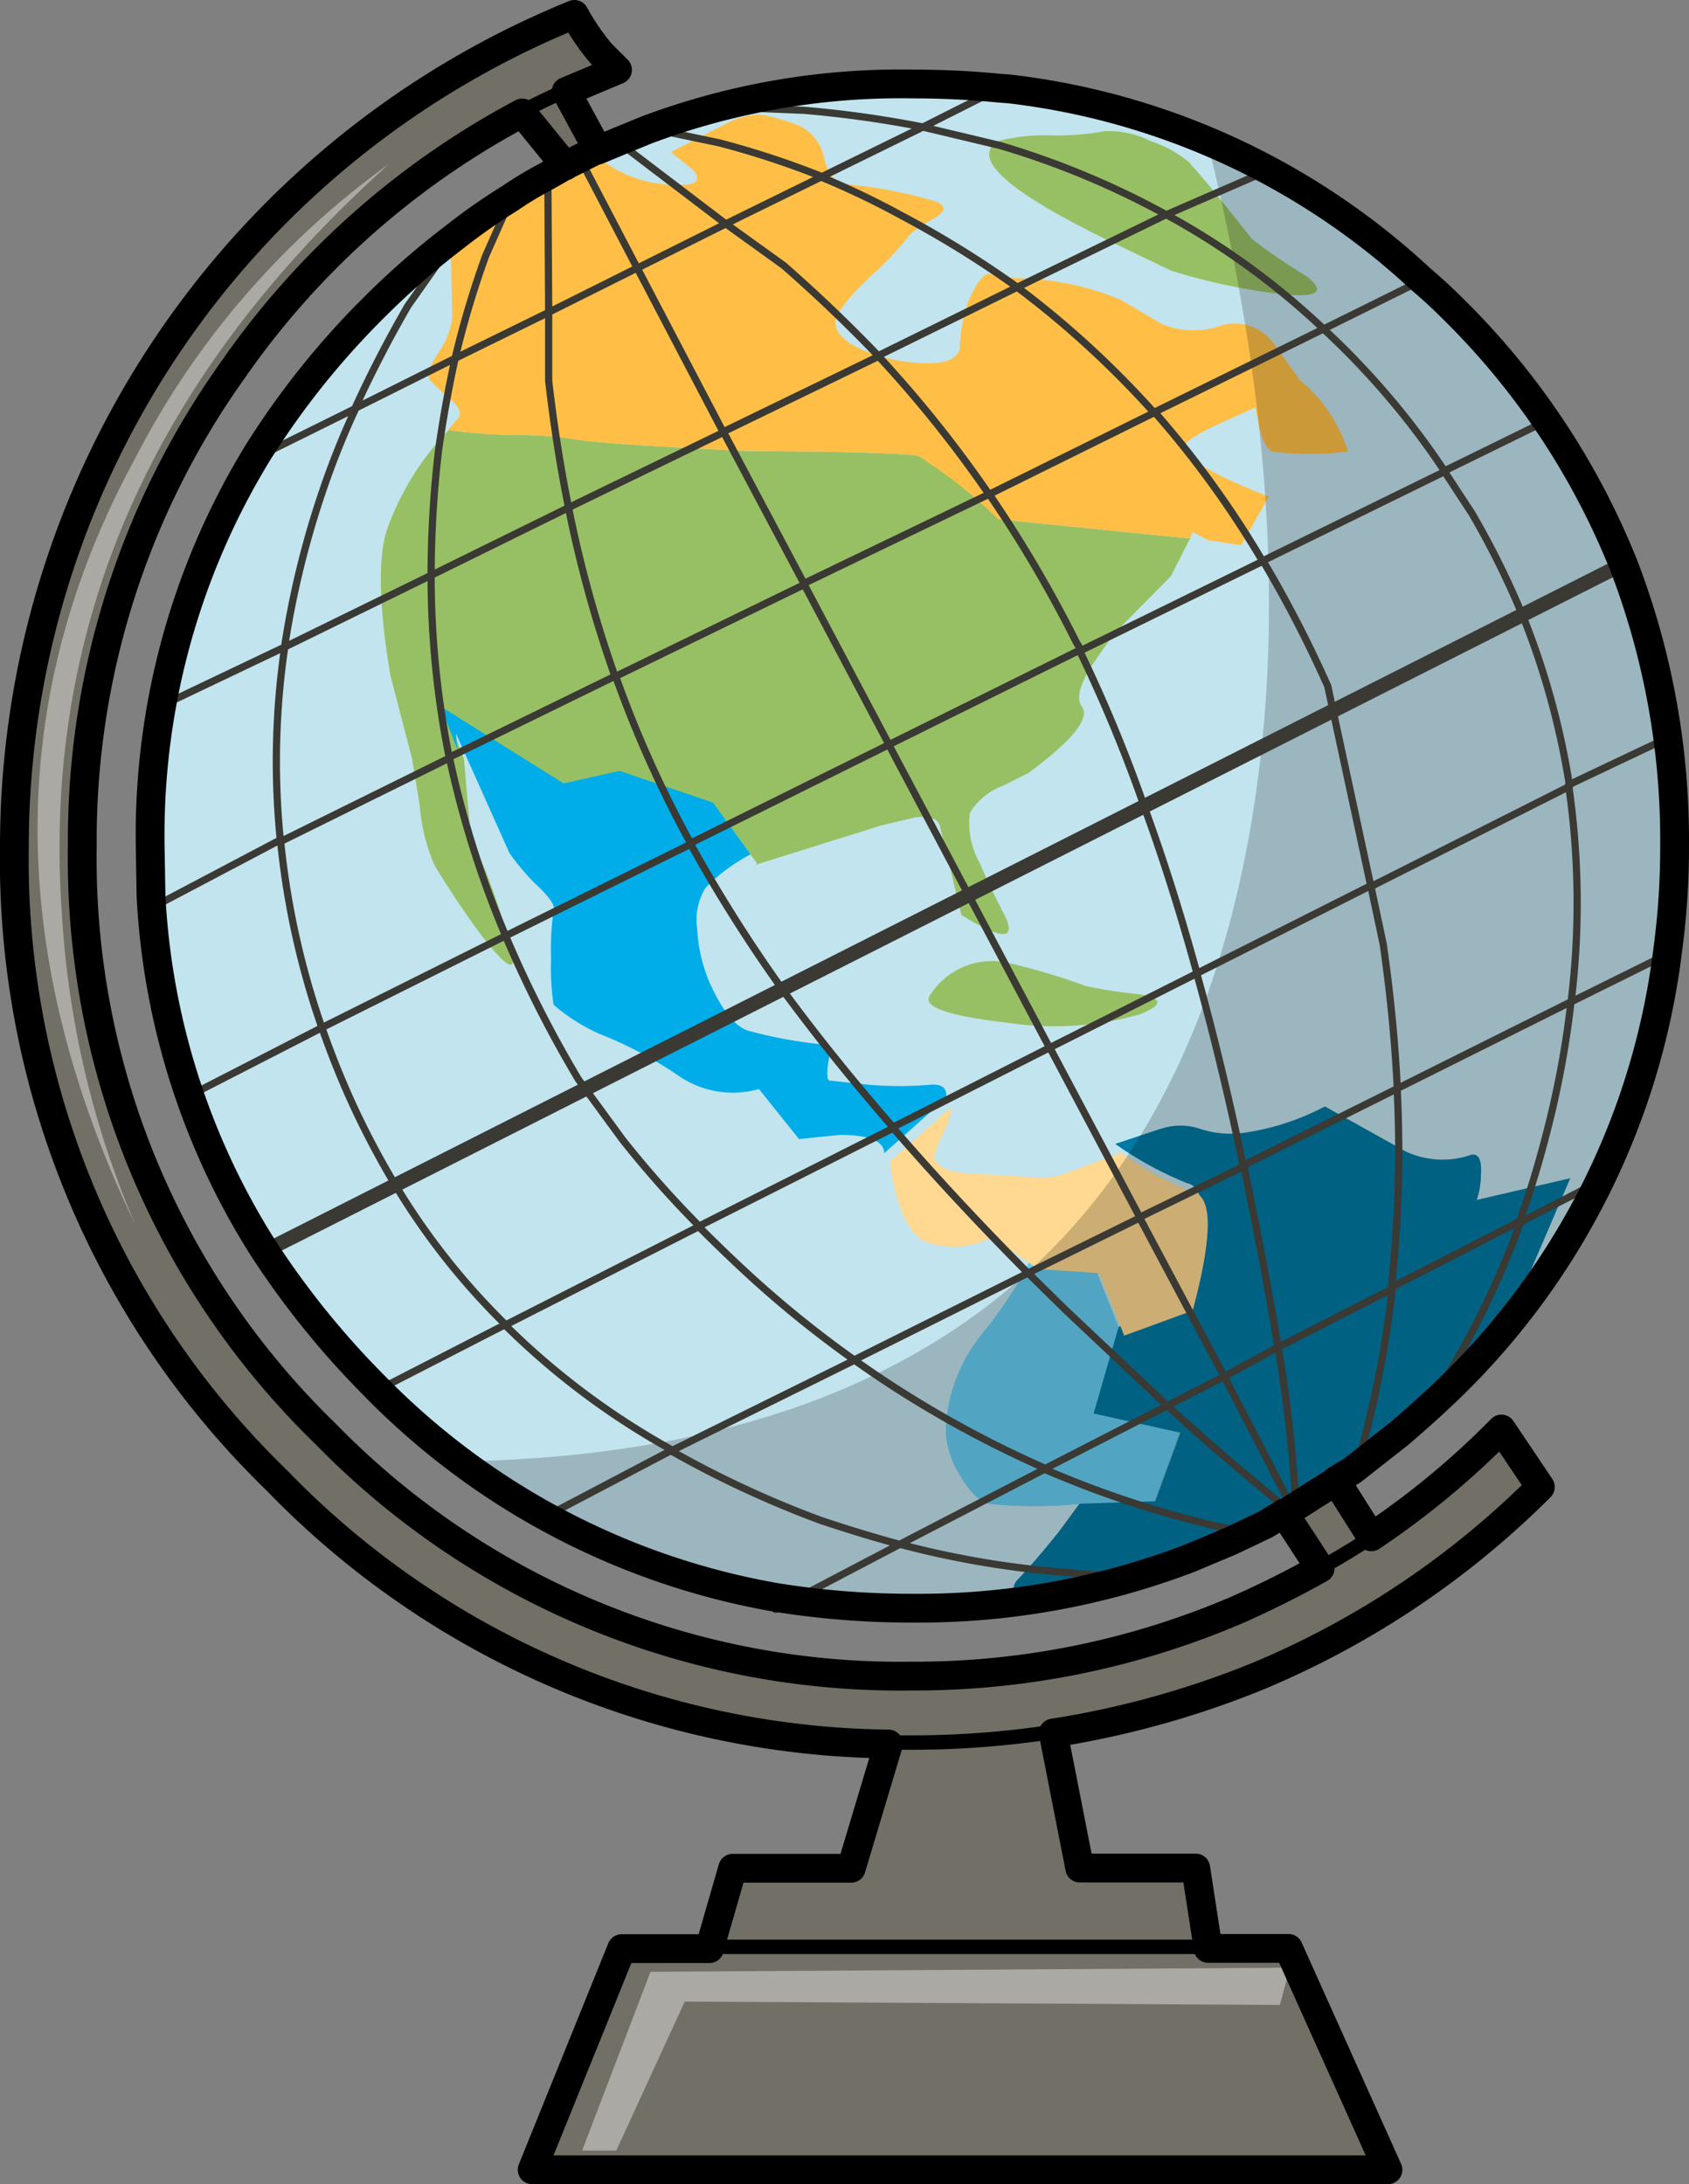
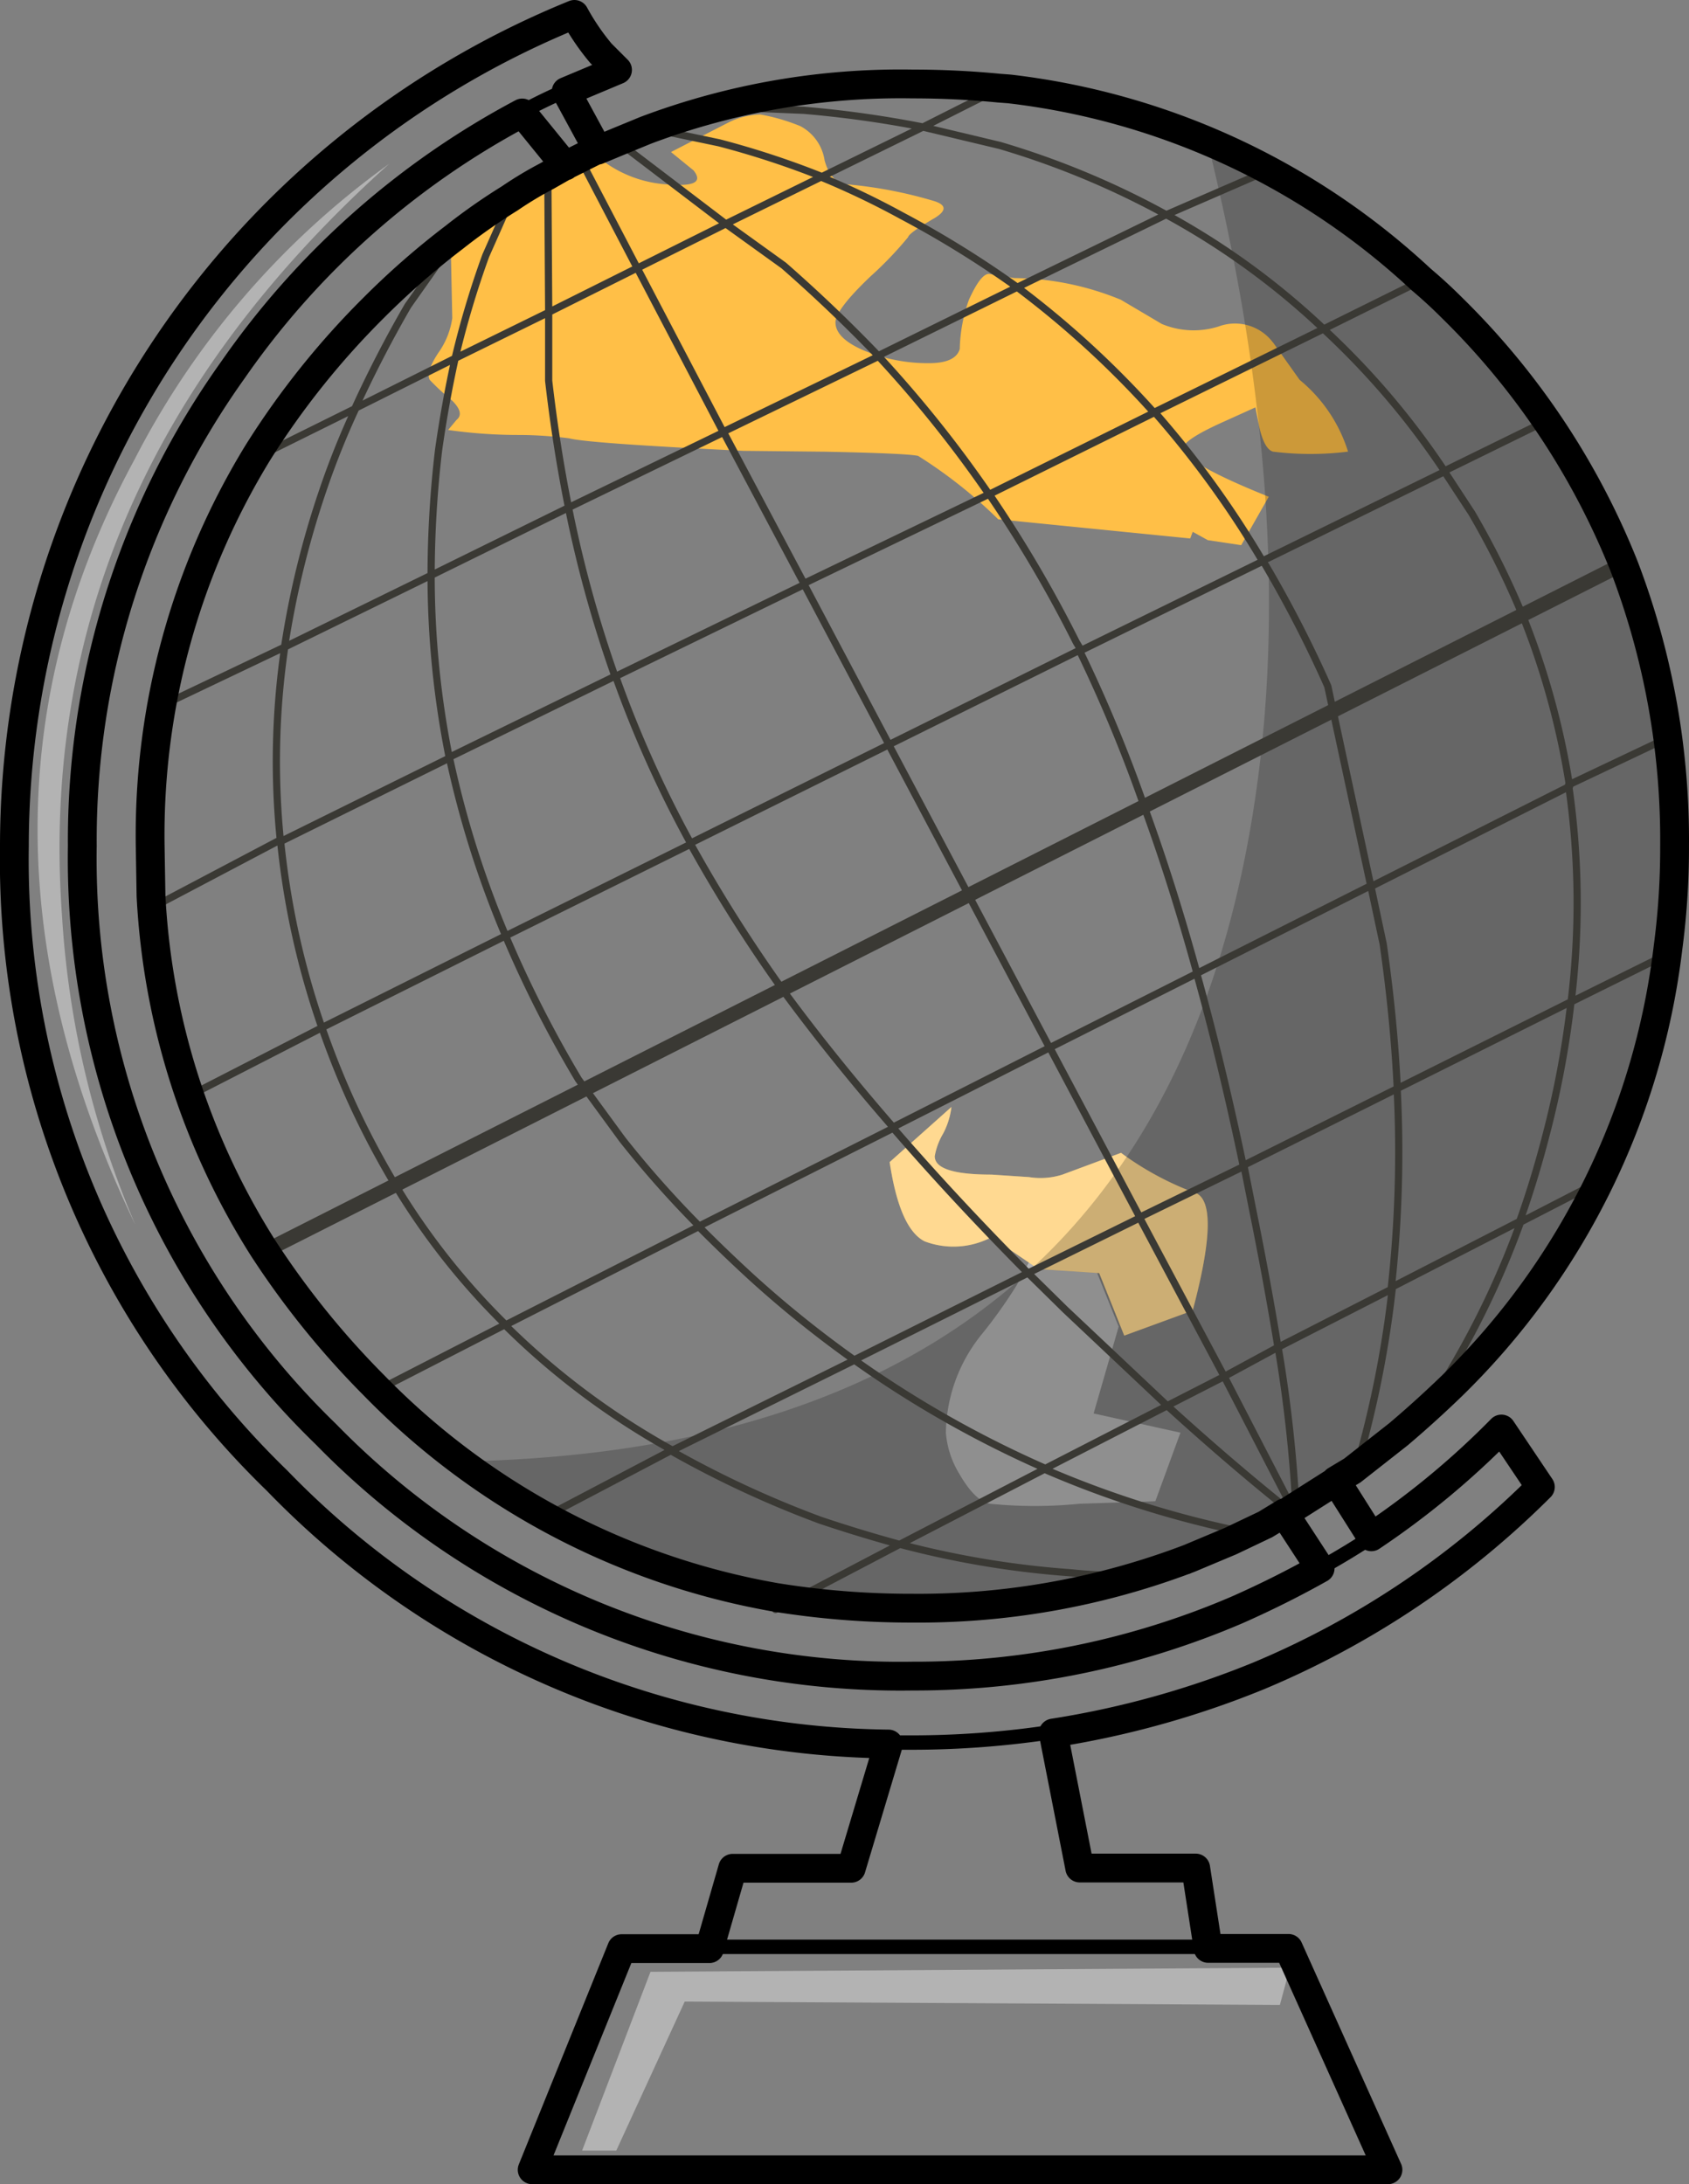
<svg xmlns="http://www.w3.org/2000/svg" width="78.354" height="101.336" viewBox="0 0 78.354 101.336">
  <rect x="0" y="0" width="78.354" height="101.336" fill="#808080" stroke="none" />
  <g transform="translate(-49.132 -19.132)">
-     <path d="M126.536,38.656a35.075,35.075,0,0,0-49.966,0A34.373,34.373,0,0,0,66.2,63.827a34.585,34.585,0,0,0,10.37,25.21,35.167,35.167,0,0,0,49.966,0,34.567,34.567,0,0,0,10.331-25.21,34.438,34.438,0,0,0-10.331-25.171Z" transform="translate(-10.049 -5.147)" fill="#c2e4ee" />
-     <path d="M119.916,73.888q-.465.774,3.6,1.239a14.48,14.48,0,0,0,6.157-.387q1.626-.658,0-.929a20.638,20.638,0,0,1-2.517-.387,30.362,30.362,0,0,0-3.485-1.046,3.411,3.411,0,0,0-3.756,1.51m3.214-22.112a21.863,21.863,0,0,0-3.718-2.943q-.542-.116-4.337-.194l-3.756-.039q-7.242-.349-8.093-.581a18.558,18.558,0,0,0-2.246-.155,23.335,23.335,0,0,1-3.369-.232,12.821,12.821,0,0,0-2.9,4.724q-.581,2.052.194,6.661l1.007,3.872.349,2.13a8.738,8.738,0,0,0,.7,2.827q1.162,1.9,2.246,3.33,1.7,2.169,1.317.62a33.275,33.275,0,0,0-1.162-3.6l-.736-1.743-.31-3.563-.775-2.014,5.693,3.563,2.595-.581,4.337,1.472,1.743,2.4-.077.077,5.809-1.82,1.626-.387q.968-.116,1.123.387l1.007,4.144q2.672,1.665,2.091.194-.852-1.665-1.239-2.595a3.793,3.793,0,0,1-.465-2.323,2.991,2.991,0,0,1,1.549-1.278l1.162-.581q3.1-2.285,2.478-3.1-.387-.542.5-1.936l.968-1.394,2.672-2.711L132,52.667l-8.868-.891m8.907-16.5a5.424,5.424,0,0,0-1.859-1.046,4.322,4.322,0,0,0-2.13-.465,12.6,12.6,0,0,1-2.633.194,8.338,8.338,0,0,0-2.323.271q-1.9,1.162,4.957,4.531l3.059,1.472a27.758,27.758,0,0,0,4.763,1.046q2.982.387,1.549-.774a25.573,25.573,0,0,1-2.556-1.743q-2.285-2.9-2.866-3.485Z" transform="translate(-27.661 -8.548)" fill="#97c064" />
    <g transform="translate(69.582 51.91)">
-       <path d="M135.781,123.395l-2.091.7a16.3,16.3,0,0,0,3.33,1.82q1.394.271,0,5.5l-3.175,1.162-1.162-2.9-2.943-.194-.62,1.162a22.438,22.438,0,0,1-1.626,2.285,7.39,7.39,0,0,0-1.665,4.57,4.324,4.324,0,0,0,.62,1.9q.736,1.278,1.433,1.394a20.864,20.864,0,0,0,4.144,0l-.968,1.317q-1.123,1.394-1.9,2.207-.426.426.155,1.084a34.952,34.952,0,0,0,22.693-13.205l2.788-6.506-4.337,1.007a3.655,3.655,0,0,0,.194-1.162q.077-1.162-.581-.891a4.02,4.02,0,0,1-2.9-.194l-3.756-2.091a11.565,11.565,0,0,1-3.872,1.239,4.535,4.535,0,0,1-1.9-.194,2.861,2.861,0,0,0-1.859,0m-32.606-17.581-.077-.774,2.478,5.538a10.844,10.844,0,0,0,1.162,1.394q1.046.968.891,1.278a12.671,12.671,0,0,0-.116,2.207,11.528,11.528,0,0,0,.116,2.169,8.381,8.381,0,0,0,2.517,1.51,18.54,18.54,0,0,1,3.33,1.82,4.422,4.422,0,0,0,3.679.581l1.859,2.323,1.9-.194q1.936,0,2.052.774v.077l2.866-2.556q.116-.7-.775-.62a16.643,16.643,0,0,1-2.788,0l-1.82-.194q-.194,0-.077-.852.194-.852-.5-.852a20.875,20.875,0,0,1-3.1-.581q-.968-.194-1.9-2.246a7.331,7.331,0,0,1-.581-2.517,2.838,2.838,0,0,1,.387-1.9,8.323,8.323,0,0,1,2.091-1.549l-1.743-2.4-4.337-1.472-2.595.581L102.4,103.8l.774,2.014Z" transform="translate(-102.4 -103.8)" fill="#00ade9" />
-       <path d="M177.837,152.746l-2.091.7a16.294,16.294,0,0,0,3.33,1.82q1.394.271,0,5.5l-3.175,1.162-1.162,4.027,3.989.891-1.162,3.175-3.485.116-.968,1.317q-1.123,1.394-1.9,2.207-.426.426.155,1.084a34.952,34.952,0,0,0,22.693-13.205l2.788-6.506-4.337,1.007a3.655,3.655,0,0,0,.194-1.162q.077-1.162-.581-.891a4.02,4.02,0,0,1-2.9-.194l-3.756-2.091a11.565,11.565,0,0,1-3.872,1.239,4.535,4.535,0,0,1-1.9-.194,2.861,2.861,0,0,0-1.859,0Z" transform="translate(-144.456 -133.151)" fill="rgba(0,0,0,0.3)" />
      <path d="M172.62,181.291l1.162-3.175-4.027-.891,1.162-4.027-1.162-2.9-2.943-.194-.62,1.162a22.437,22.437,0,0,1-1.626,2.285,7.39,7.39,0,0,0-1.665,4.57,4.324,4.324,0,0,0,.62,1.9q.736,1.278,1.433,1.394a20.864,20.864,0,0,0,4.144,0l3.485-.116Z" transform="translate(-139.471 -144.425)" fill="rgba(255,255,255,0.4)" />
    </g>
    <g transform="translate(69.018 24.447)">
      <path d="M132.388,79.974l-2.711,1.007a3.337,3.337,0,0,1-1.549.116l-1.743-.116q-2.633,0-2.633-.852a3.084,3.084,0,0,1,.387-1.046,3.511,3.511,0,0,0,.387-1.239L121.661,80.4q.465,3.1,1.626,3.679a3.787,3.787,0,0,0,3.1-.194l2.052,1.394v.077l2.943.194,1.162,2.9,3.175-1.162q1.394-5.228,0-5.5a13.987,13.987,0,0,1-3.33-1.82m7.048-37.6a2.2,2.2,0,0,0-2.517-.736,3.834,3.834,0,0,1-2.633-.116l-1.9-1.123a13.211,13.211,0,0,0-4.957-1.007l-1.162-.194q-.387,0-.929,1.2a7.185,7.185,0,0,0-.426,2.285q-.194.658-1.433.658a7.747,7.747,0,0,1-2.9-.542q-1.433-.581-1.433-1.355,0-.581,1.626-2.13a16.74,16.74,0,0,0,1.743-1.82q.039-.194,1.239-.891.813-.5,0-.774a20.282,20.282,0,0,0-3.95-.774q-.852,0-1.162-1.123a2.162,2.162,0,0,0-1.123-1.588,9.169,9.169,0,0,0-1.859-.542,3.518,3.518,0,0,0-1.433.349l-2.711,1.394,1.046.852q.62.774-1.046.658a5.563,5.563,0,0,1-3.563-1.433,40.449,40.449,0,0,0-6.661,3.95l.077,3.679a3.667,3.667,0,0,1-.658,1.626q-.581.891-.387,1.239a11.245,11.245,0,0,0,1.046.968q.581.581.194.891l-.387.465a23.337,23.337,0,0,0,3.369.232,18.556,18.556,0,0,1,2.246.155q.852.232,8.093.581l3.756.039q3.8.077,4.337.194a21.864,21.864,0,0,1,3.718,2.943l8.907.891.116-.31.7.387,1.549.232,1.278-2.246q-4.144-1.665-3.95-2.323.155-.387,1.781-1.123l1.549-.7.194.968q.232.968.62,1.084a14,14,0,0,0,3.485,0,7.015,7.015,0,0,0-2.246-3.33l-1.239-1.743Z" transform="translate(-100.275 -31.8)" fill="#ffbf47" />
      <path d="M166.227,152.83l-2.711,1.007a3.338,3.338,0,0,1-1.549.116l-1.743-.116q-2.633,0-2.633-.852a3.084,3.084,0,0,1,.387-1.046,3.511,3.511,0,0,0,.387-1.239l-2.866,2.556q.465,3.1,1.626,3.679a3.787,3.787,0,0,0,3.1-.194l2.052,1.394v.077l2.943.194,1.162,2.9,3.175-1.162q1.394-5.228,0-5.5a13.985,13.985,0,0,1-3.33-1.82Z" transform="translate(-134.114 -104.656)" fill="rgba(255,255,255,0.4)" />
    </g>
    <g transform="translate(49.8 19.8)">
-       <path d="M73.3,24.373l2.036,2.421.691-.269L76.8,26.1l-1.421-2.767,2.381-.961-.768-.769A10.879,10.879,0,0,1,75.763,19.8,41.691,41.691,0,0,0,49.8,58.347,40.167,40.167,0,0,0,61.975,87.825a40.05,40.05,0,0,0,28.344,12.221l-1.728,5.765H83.1l-1.114,3.728H77.952L73.8,119.8h39.674l-4.609-10.261h-3.687l-.576-3.728H99.229L98,99.508a43.8,43.8,0,0,0,9.486-2.613,40.863,40.863,0,0,0,13.1-8.724l-1.805-2.69a41.356,41.356,0,0,1-6.03,5l-1.575-2.767-2.458,1.537a13.591,13.591,0,0,1,1.651,2.652q-1.844,1.038-3.841,1.922a37.864,37.864,0,0,1-15.055,3.075A37.181,37.181,0,0,1,64.279,85.672,37.192,37.192,0,0,1,52.988,58.386a37.584,37.584,0,0,1,6.99-22.1,38.031,38.031,0,0,1,13.4-11.914Z" transform="translate(-49.8 -19.8)" fill="#726f66" />
      <path d="M153.449,48.6a35.494,35.494,0,0,0-15.606-12.9q5,20.408,1.046,35.7Q132.305,96.575,102.1,96.692a34.848,34.848,0,0,0,21.686,7.358,35.566,35.566,0,0,0,35.666-35.627,35.116,35.116,0,0,0-6-19.866Z" transform="translate(-82.434 -29.543)" fill="rgba(0,0,0,0.2)" />
      <path d="M77.833,129.878h1.588l3.175-6.913,27.611.154.465-1.728-29.663.192-3.175,8.3m-24.126-57.3Q52.275,52.6,68.888,37.7A38.572,38.572,0,0,0,57.077,51.411q-9.023,16.63.039,35.527A42.908,42.908,0,0,1,53.708,72.574Z" transform="translate(-51.5 -30.768)" fill="rgba(255,255,255,0.4)" />
      <path d="M105.71,28.7l-3.533,1.781,3.572.852a38.917,38.917,0,0,1,7.719,3.214l4.724-2.052m-16.014-2.014L97.453,32.8a37.716,37.716,0,0,1,3.725,1.781,47.091,47.091,0,0,1,5.377,3.33l6.913-3.369a34.865,34.865,0,0,1,7.3,5.305l4.532-2.246M97.453,32.8l-4.416,2.169,2.688,1.936q2.3,2.014,4.378,4.182l6.452-3.175a43.779,43.779,0,0,1,6.337,5.809l7.873-3.872a36.481,36.481,0,0,1,5.607,6.583l4.263-2.091m-12.673,6.273a55.9,55.9,0,0,1,3,5.809l2,9.294,9.217-4.647a36.11,36.11,0,0,0-2.074-7.668,39.2,39.2,0,0,0-2.458-5l-1.267-1.936-8.449,4.144a45.432,45.432,0,0,0-4.992-6.893l-7.681,3.8a58.533,58.533,0,0,1,4.032,6.854l.23.387,8.449-4.144Zm-12.712-3.1-8.6,4.144,3.956,7.474,8.833-4.376a67.513,67.513,0,0,1,3.072,7.435q1.267,3.485,2.381,7.551l8.065-4.066.576,2.711q.5,3.485.653,6.7l8.065-4.027A37.778,37.778,0,0,0,132.132,61l4.493-2.13M108.053,73.195,100.6,59.138l-9.217,4.57a69.171,69.171,0,0,0,4.416,6.97q2.227,3.021,4.992,6.2l7.258-3.679,6.836-3.447q1.152,4.144,2.151,8.907l7.143-3.563a57.462,57.462,0,0,1-.269,9.217l5.953-3.059q.691-1.936,1.229-4.027a44.054,44.054,0,0,0,1.152-6.157l4.455-2.207M100.1,41.092a56.413,56.413,0,0,1,5.146,6.428m27.958,32.064-3.3,1.7a40,40,0,0,1-3.188,6.777,28.061,28.061,0,0,1-2.458,3.563m-7.182-12.934.384,1.936q.691,3.408,1.191,6.467l5.3-2.711a48.967,48.967,0,0,1-1.843,8.907m-8.6-3.485,2.65-1.355-3.917-7.358-5.185,2.556,1.728,1.7,4.724,4.453q3.149,2.866,5.991,5.112l-3.341-6.467,2.5-1.355a64.95,64.95,0,0,1,.845,7.822M108.091,73.234l4.148,7.822,4.839-2.362m-16.283-1.781q2.842,3.292,6.26,6.738L98.99,87.678a49.847,49.847,0,0,0,8.871,5.034l5.645-2.9m-14.478-2.13L90.5,91.9a47.465,47.465,0,0,0,6.913,3.214q1.843.62,3.687,1.123l6.721-3.485a46.733,46.733,0,0,0,10.215,3.1m-16.9.387a42.889,42.889,0,0,0,7.911,1.317,21.64,21.64,0,0,0,5.453-.116M80.479,35.67l-2.189,3.1q-1.344,2.323-2.458,4.763l4.647-2.323A42.512,42.512,0,0,1,81.9,36.445l1.152-2.595m-2.573,7.358,4.34-2.13L84.78,32.8m.038,6.273v3.175q.346,3.021.922,5.886l7.182-3.485-3.994-7.629Zm3.226-7.9,4.992,3.8-4.109,2.052-2.611-5m6.567-2.478,3.764.155a50.855,50.855,0,0,1,5.53.774m-12.6.077,3.149.658a40.372,40.372,0,0,1,4.724,1.549M72.568,54.646a36.454,36.454,0,0,0-.192,8.984l7.834-3.872a42.722,42.722,0,0,1-.845-8.481l-6.8,3.33a42.015,42.015,0,0,1,1.767-7.242,37.385,37.385,0,0,1,1.536-3.834l-4.455,2.207M66.5,66.65l5.876-3.1a37.733,37.733,0,0,0,1.92,8.713l8.526-4.26a45.628,45.628,0,0,1-2.611-8.287l7.681-3.756A56.806,56.806,0,0,1,85.74,48.14l-6.375,3.137a49.771,49.771,0,0,1,.346-5.809q.307-2.169.768-4.26M66.961,57.279l5.607-2.672m15.362,1.355,8.756-4.26-3.764-7.087,7.181-3.485M74.3,72.265q.576,1.665,1.306,3.292a38.753,38.753,0,0,0,2.227,4.221,32.693,32.693,0,0,0,4.992,6.273l8.986-4.57a47.707,47.707,0,0,1-3.572-4.027L86.2,74.666a54.268,54.268,0,0,1-3.38-6.661l8.6-4.26-.038-.077a53.19,53.19,0,0,1-3.456-7.706M68.113,75.441,74.3,72.265m8.487,13.786a35.144,35.144,0,0,0,7.758,5.809l-6.26,3.292M76.6,89.227l6.183-3.175m18.05-9.139-9.063,4.57q1.191,1.2,2.458,2.362a50.851,50.851,0,0,0,4.762,3.834M95.341,99.257l5.761-3.021" transform="translate(-60.033 -25.253)" fill="none" stroke="#3a3934" stroke-linecap="round" stroke-linejoin="round" stroke-width="0.334" />
      <path d="M79.8,118.271l63-31.871" transform="translate(-68.183 -60.895)" fill="none" stroke="#3a3934" stroke-linecap="round" stroke-linejoin="round" stroke-width="0.668" />
      <path d="M111,30.136q1.046-.576,2.091-1.036m15.1,76.578h1.084a43.353,43.353,0,0,0,6.583-.5m14.87-9.1q-1.162.768-2.4,1.459m-28.54,17.619h23.351" transform="translate(-87.668 -25.499)" fill="none" stroke="#000" stroke-linecap="round" stroke-linejoin="round" stroke-width="0.668" />
      <path d="M76.856,26.1l.922-.384,1.307-.538A33.516,33.516,0,0,1,91.46,23.028q2.037,0,4,.192l.5.038a33.742,33.742,0,0,1,19.1,8.839q.73.615,1.422,1.307A34.906,34.906,0,0,1,124.473,45.4a35.554,35.554,0,0,1,2.344,12.99,35.169,35.169,0,0,1-.307,4.727A34.025,34.025,0,0,1,116.518,83.4q-1.23,1.191-2.5,2.267l-2.152,1.691-.769.461,1.653,2.613a38.337,38.337,0,0,0,6.034-5l1.806,2.69a40.7,40.7,0,0,1-13.067,8.762,42.472,42.472,0,0,1-9.531,2.652l1.23,6.264h5.38l.576,3.728h3.728L113.52,119.8H73.82l4.151-10.261h4.074l1.076-3.728h5.5l1.729-5.765A40.089,40.089,0,0,1,61.983,87.825,40.108,40.108,0,0,1,49.8,58.386,41.691,41.691,0,0,1,75.78,19.8a10.879,10.879,0,0,0,1.23,1.806l.769.769-2.383,1,1.46,2.69-1.537.769-.807.461a17.158,17.158,0,0,0-1.729,1.038,27.591,27.591,0,0,0-2.575,1.806A36.58,36.58,0,0,0,66.479,33.4a37.8,37.8,0,0,0-5.38,6.726,33.971,33.971,0,0,0-5,18.255l.038,2.306A33.777,33.777,0,0,0,61.33,77.025a39.588,39.588,0,0,0,5.15,6.38,34.274,34.274,0,0,0,18.64,9.839,39.482,39.482,0,0,0,6.341.5A35.25,35.25,0,0,0,104.3,91.437l1.922-.807,1.614-.769.884-.538v.038l2.421-1.537m-2.421,1.537,1.653,2.537q-1.845,1.038-3.843,1.922A37.911,37.911,0,0,1,91.46,96.895,37.218,37.218,0,0,1,64.25,85.672a37.179,37.179,0,0,1-11.3-27.287,37.566,37.566,0,0,1,6.995-22.1A38.048,38.048,0,0,1,73.359,24.373l2,2.46" transform="translate(-49.8 -19.8)" fill="none" stroke="#000" stroke-linecap="round" stroke-linejoin="round" stroke-width="1.336" />
    </g>
  </g>
</svg>